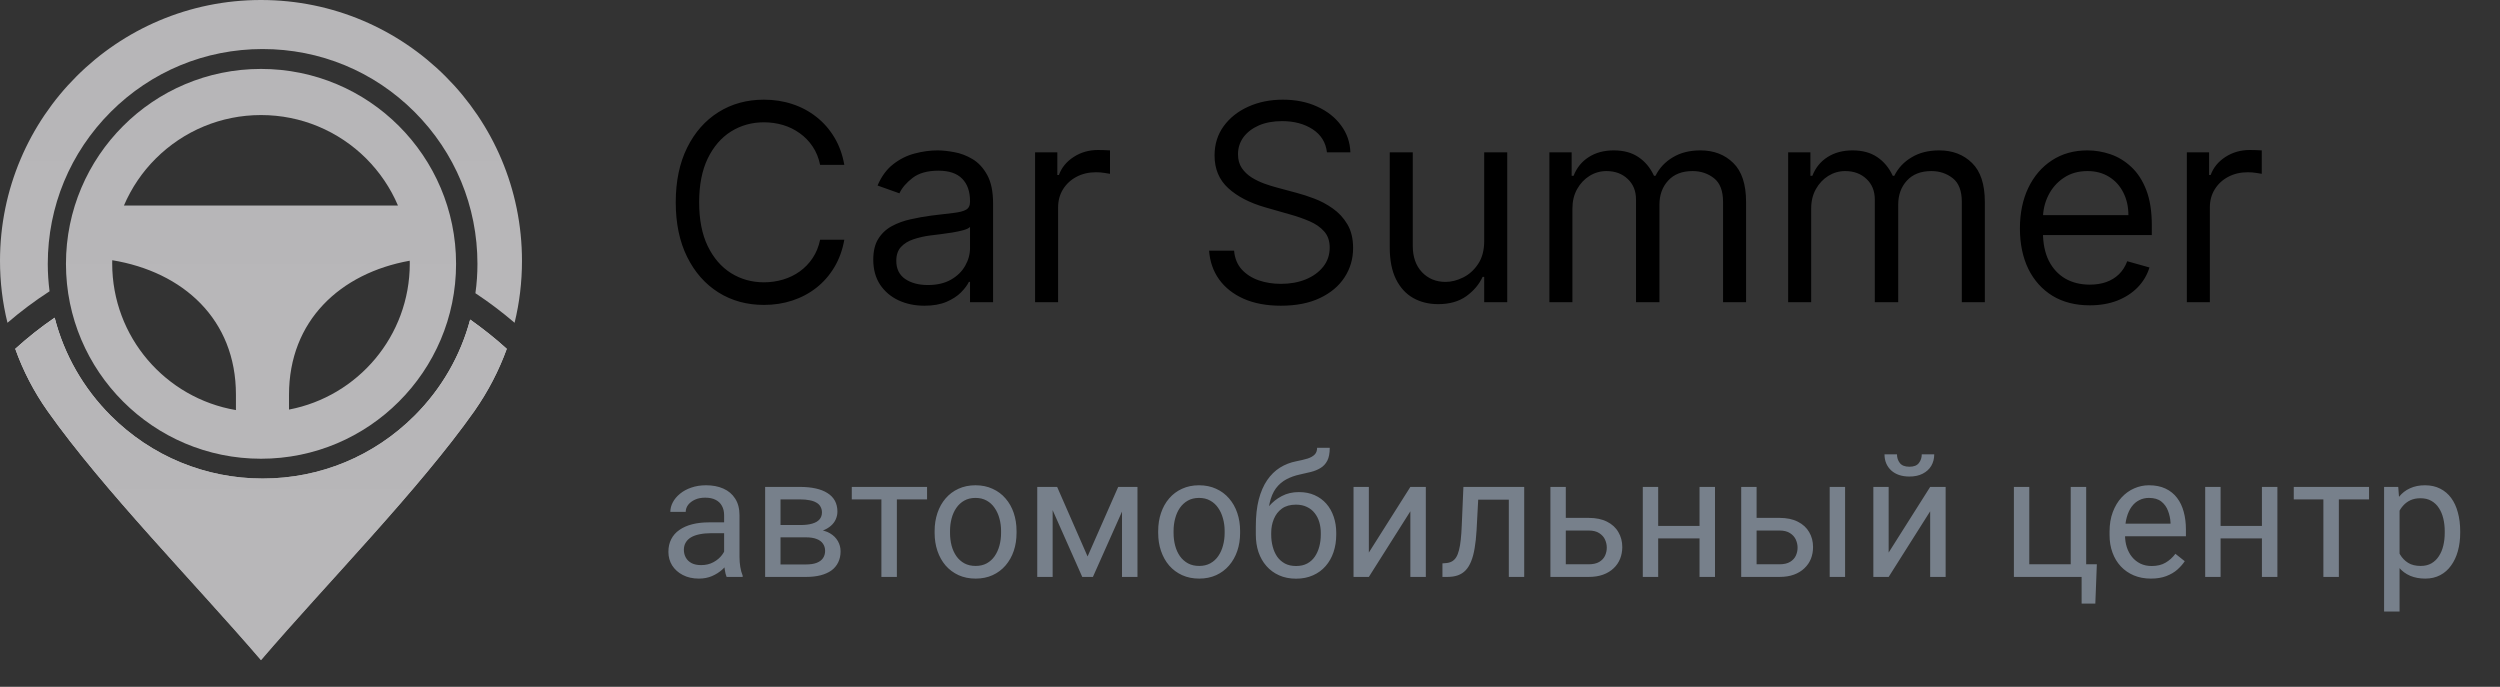
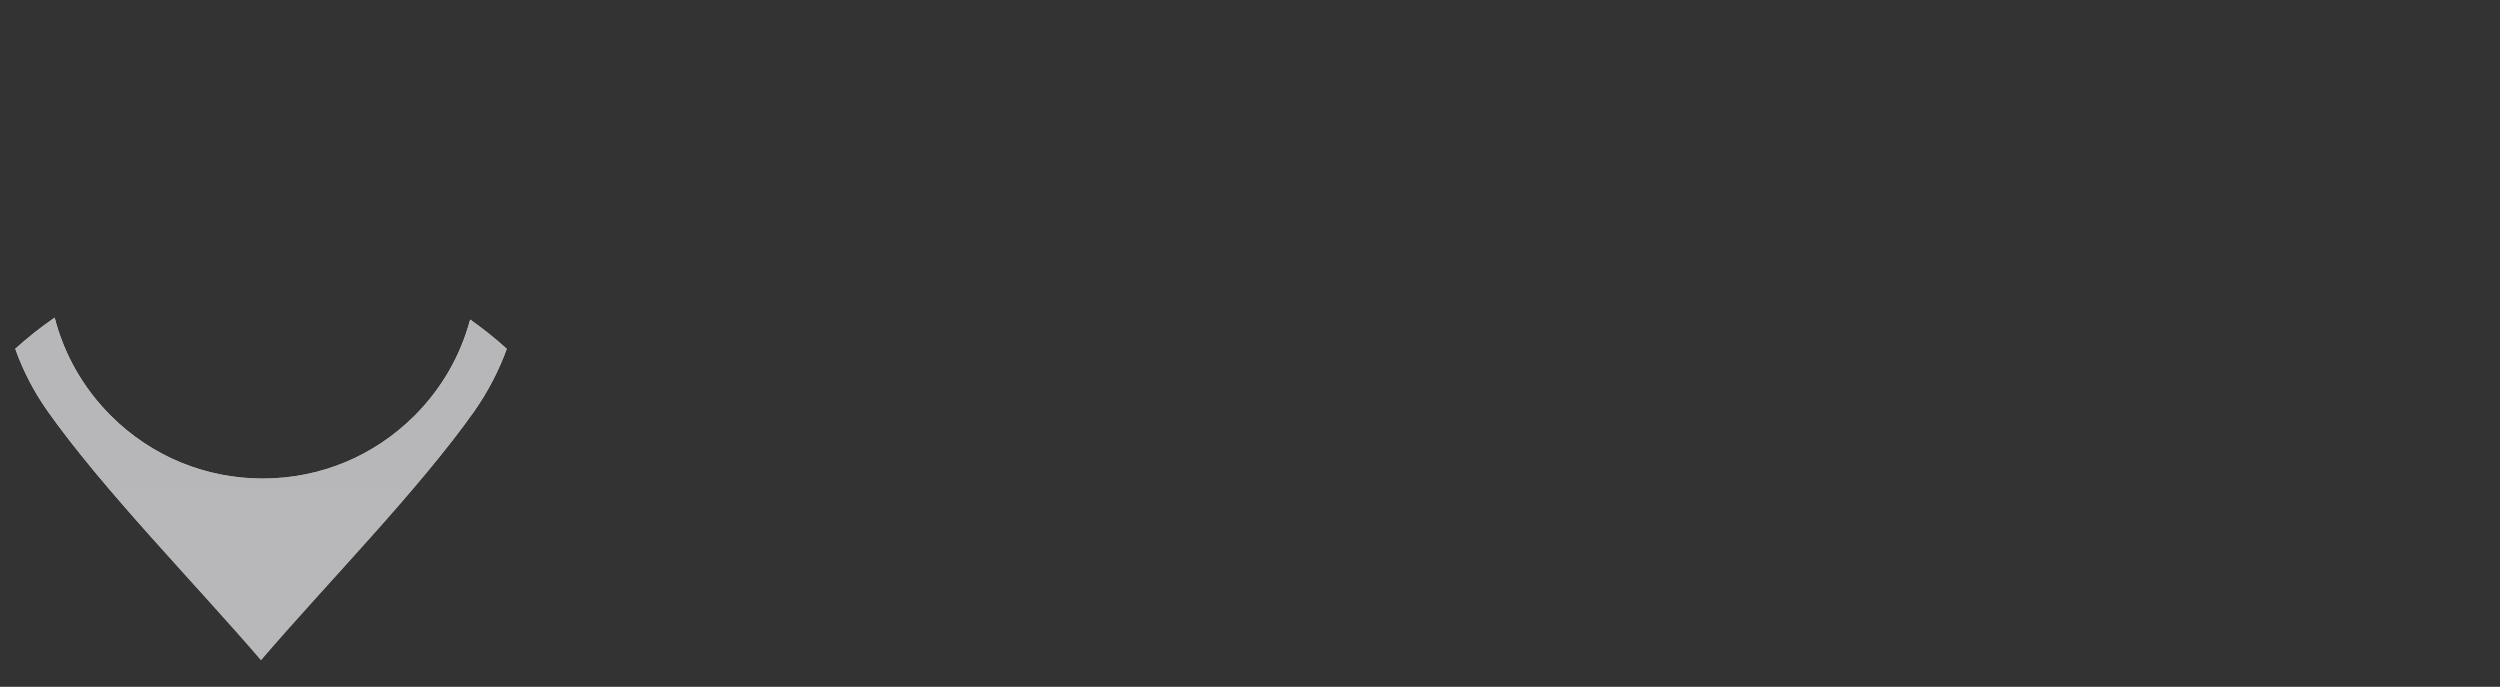
<svg xmlns="http://www.w3.org/2000/svg" width="91" height="25" viewBox="0 0 91 25" fill="none">
  <rect x="0" y="0" width="91" height="25" fill="#333333" stroke="none" />
-   <path d="M26.358 20.44V18.754C26.358 18.625 26.332 18.512 26.28 18.418C26.229 18.321 26.152 18.246 26.049 18.194C25.947 18.141 25.819 18.115 25.668 18.115C25.527 18.115 25.403 18.139 25.296 18.188C25.191 18.236 25.108 18.3 25.047 18.378C24.989 18.457 24.96 18.542 24.96 18.633H24.4C24.4 18.516 24.43 18.399 24.49 18.285C24.551 18.169 24.638 18.066 24.751 17.973C24.866 17.878 25.003 17.803 25.163 17.749C25.324 17.692 25.504 17.664 25.701 17.664C25.939 17.664 26.149 17.704 26.331 17.785C26.515 17.866 26.658 17.988 26.761 18.151C26.866 18.313 26.918 18.516 26.918 18.76V20.285C26.918 20.395 26.927 20.511 26.946 20.634C26.966 20.757 26.995 20.863 27.033 20.952V21H26.449C26.421 20.935 26.399 20.85 26.383 20.743C26.366 20.634 26.358 20.533 26.358 20.44ZM26.455 19.014L26.461 19.408H25.895C25.736 19.408 25.593 19.421 25.468 19.447C25.343 19.471 25.238 19.509 25.153 19.559C25.069 19.609 25.004 19.673 24.96 19.75C24.915 19.824 24.893 19.912 24.893 20.013C24.893 20.116 24.916 20.21 24.963 20.295C25.009 20.379 25.079 20.447 25.172 20.497C25.266 20.546 25.383 20.57 25.52 20.57C25.691 20.57 25.843 20.534 25.974 20.461C26.105 20.389 26.209 20.3 26.286 20.195C26.364 20.09 26.407 19.988 26.413 19.889L26.652 20.158C26.638 20.243 26.599 20.337 26.537 20.44C26.474 20.543 26.391 20.642 26.286 20.737C26.183 20.829 26.06 20.907 25.916 20.97C25.775 21.03 25.616 21.061 25.438 21.061C25.216 21.061 25.021 21.017 24.854 20.93C24.688 20.844 24.559 20.727 24.466 20.582C24.375 20.435 24.33 20.27 24.33 20.089C24.33 19.913 24.364 19.759 24.433 19.626C24.502 19.49 24.6 19.378 24.73 19.29C24.859 19.199 25.014 19.13 25.196 19.084C25.377 19.037 25.58 19.014 25.804 19.014H26.455ZM29.337 19.559H28.262L28.256 19.111H29.134C29.308 19.111 29.452 19.094 29.567 19.059C29.684 19.025 29.772 18.974 29.831 18.905C29.889 18.837 29.919 18.752 29.919 18.651C29.919 18.572 29.901 18.503 29.867 18.445C29.835 18.384 29.785 18.335 29.719 18.297C29.652 18.256 29.569 18.227 29.47 18.209C29.373 18.189 29.259 18.178 29.128 18.178H28.411V21H27.851V17.724H29.128C29.336 17.724 29.523 17.743 29.688 17.779C29.856 17.815 29.998 17.871 30.115 17.945C30.234 18.018 30.325 18.111 30.388 18.224C30.45 18.337 30.482 18.47 30.482 18.623C30.482 18.722 30.461 18.816 30.421 18.905C30.381 18.994 30.321 19.073 30.242 19.141C30.164 19.21 30.067 19.266 29.952 19.311C29.837 19.353 29.704 19.38 29.555 19.392L29.337 19.559ZM29.337 21H28.06L28.338 20.546H29.337C29.493 20.546 29.622 20.527 29.725 20.488C29.828 20.448 29.904 20.392 29.955 20.319C30.007 20.244 30.034 20.155 30.034 20.052C30.034 19.95 30.007 19.862 29.955 19.789C29.904 19.714 29.828 19.658 29.725 19.619C29.622 19.579 29.493 19.559 29.337 19.559H28.486L28.493 19.111H29.555L29.758 19.28C29.938 19.295 30.09 19.339 30.215 19.414C30.34 19.488 30.435 19.583 30.5 19.698C30.564 19.811 30.597 19.934 30.597 20.068C30.597 20.221 30.567 20.356 30.509 20.473C30.452 20.59 30.369 20.688 30.261 20.767C30.152 20.844 30.019 20.902 29.864 20.942C29.709 20.981 29.533 21 29.337 21ZM32.646 17.724V21H32.083V17.724H32.646ZM33.745 17.724V18.178H31.005V17.724H33.745ZM34.02 19.398V19.329C34.02 19.093 34.055 18.874 34.123 18.672C34.192 18.468 34.291 18.291 34.42 18.142C34.549 17.991 34.706 17.874 34.889 17.791C35.073 17.706 35.279 17.664 35.507 17.664C35.737 17.664 35.944 17.706 36.127 17.791C36.313 17.874 36.471 17.991 36.6 18.142C36.731 18.291 36.831 18.468 36.9 18.672C36.968 18.874 37.002 19.093 37.002 19.329V19.398C37.002 19.635 36.968 19.854 36.9 20.055C36.831 20.257 36.731 20.434 36.6 20.585C36.471 20.735 36.314 20.852 36.131 20.936C35.949 21.019 35.743 21.061 35.513 21.061C35.283 21.061 35.076 21.019 34.892 20.936C34.709 20.852 34.551 20.735 34.42 20.585C34.291 20.434 34.192 20.257 34.123 20.055C34.055 19.854 34.02 19.635 34.02 19.398ZM34.581 19.329V19.398C34.581 19.562 34.6 19.716 34.638 19.862C34.676 20.005 34.734 20.132 34.811 20.243C34.889 20.354 34.987 20.442 35.104 20.506C35.221 20.569 35.358 20.6 35.513 20.6C35.666 20.6 35.801 20.569 35.916 20.506C36.033 20.442 36.13 20.354 36.206 20.243C36.283 20.132 36.34 20.005 36.379 19.862C36.419 19.716 36.439 19.562 36.439 19.398V19.329C36.439 19.167 36.419 19.015 36.379 18.872C36.34 18.727 36.282 18.598 36.203 18.487C36.127 18.374 36.03 18.285 35.913 18.221C35.798 18.156 35.662 18.124 35.507 18.124C35.353 18.124 35.218 18.156 35.101 18.221C34.986 18.285 34.889 18.374 34.811 18.487C34.734 18.598 34.676 18.727 34.638 18.872C34.6 19.015 34.581 19.167 34.581 19.329ZM39.588 20.255L40.702 17.724H41.241L39.782 21H39.394L37.941 17.724H38.48L39.588 20.255ZM38.316 17.724V21H37.756V17.724H38.316ZM40.841 21V17.724H41.404V21H40.841ZM42.158 19.398V19.329C42.158 19.093 42.192 18.874 42.261 18.672C42.33 18.468 42.428 18.291 42.558 18.142C42.687 17.991 42.843 17.874 43.027 17.791C43.211 17.706 43.416 17.664 43.644 17.664C43.874 17.664 44.081 17.706 44.265 17.791C44.451 17.874 44.608 17.991 44.737 18.142C44.868 18.291 44.968 18.468 45.037 18.672C45.106 18.874 45.14 19.093 45.14 19.329V19.398C45.14 19.635 45.106 19.854 45.037 20.055C44.968 20.257 44.868 20.434 44.737 20.585C44.608 20.735 44.452 20.852 44.268 20.936C44.086 21.019 43.881 21.061 43.651 21.061C43.42 21.061 43.214 21.019 43.03 20.936C42.846 20.852 42.689 20.735 42.558 20.585C42.428 20.434 42.33 20.257 42.261 20.055C42.192 19.854 42.158 19.635 42.158 19.398ZM42.718 19.329V19.398C42.718 19.562 42.737 19.716 42.776 19.862C42.814 20.005 42.871 20.132 42.948 20.243C43.027 20.354 43.125 20.442 43.242 20.506C43.359 20.569 43.495 20.6 43.651 20.6C43.804 20.6 43.938 20.569 44.053 20.506C44.17 20.442 44.267 20.354 44.344 20.243C44.42 20.132 44.478 20.005 44.516 19.862C44.557 19.716 44.577 19.562 44.577 19.398V19.329C44.577 19.167 44.557 19.015 44.516 18.872C44.478 18.727 44.419 18.598 44.341 18.487C44.264 18.374 44.167 18.285 44.05 18.221C43.935 18.156 43.8 18.124 43.644 18.124C43.491 18.124 43.356 18.156 43.239 18.221C43.124 18.285 43.027 18.374 42.948 18.487C42.871 18.598 42.814 18.727 42.776 18.872C42.737 19.015 42.718 19.167 42.718 19.329ZM47.943 16.299H48.403C48.403 16.496 48.373 16.654 48.313 16.771C48.252 16.886 48.169 16.975 48.064 17.037C47.961 17.1 47.844 17.147 47.713 17.18C47.584 17.212 47.45 17.243 47.31 17.273C47.137 17.31 46.975 17.367 46.826 17.446C46.679 17.523 46.552 17.632 46.445 17.773C46.34 17.914 46.262 18.098 46.212 18.324C46.163 18.55 46.15 18.829 46.172 19.162V19.441H45.712V19.162C45.712 18.789 45.747 18.463 45.818 18.185C45.891 17.906 45.993 17.671 46.124 17.479C46.255 17.288 46.41 17.135 46.59 17.022C46.772 16.909 46.971 16.831 47.19 16.789C47.347 16.759 47.482 16.726 47.595 16.692C47.708 16.656 47.794 16.607 47.852 16.547C47.913 16.486 47.943 16.404 47.943 16.299ZM47.28 17.912C47.494 17.912 47.685 17.949 47.852 18.024C48.02 18.099 48.162 18.203 48.279 18.336C48.396 18.469 48.485 18.627 48.546 18.808C48.608 18.988 48.639 19.184 48.639 19.395V19.462C48.639 19.69 48.606 19.902 48.54 20.098C48.475 20.292 48.379 20.461 48.252 20.606C48.127 20.75 47.974 20.862 47.792 20.942C47.612 21.023 47.407 21.064 47.177 21.064C46.947 21.064 46.741 21.023 46.56 20.942C46.38 20.862 46.227 20.75 46.1 20.606C45.972 20.461 45.876 20.292 45.809 20.098C45.744 19.902 45.712 19.69 45.712 19.462V19.395C45.712 19.345 45.721 19.296 45.739 19.247C45.758 19.199 45.78 19.149 45.806 19.099C45.834 19.048 45.859 18.995 45.882 18.938C45.956 18.757 46.058 18.588 46.187 18.433C46.319 18.277 46.475 18.152 46.657 18.057C46.84 17.96 47.048 17.912 47.28 17.912ZM47.171 18.369C46.965 18.369 46.796 18.417 46.663 18.512C46.532 18.606 46.434 18.733 46.369 18.89C46.304 19.045 46.272 19.214 46.272 19.395V19.462C46.272 19.616 46.29 19.761 46.327 19.898C46.363 20.035 46.417 20.157 46.49 20.264C46.565 20.369 46.659 20.452 46.772 20.513C46.887 20.573 47.022 20.603 47.177 20.603C47.333 20.603 47.467 20.573 47.58 20.513C47.693 20.452 47.786 20.369 47.858 20.264C47.931 20.157 47.986 20.035 48.022 19.898C48.058 19.761 48.077 19.616 48.077 19.462V19.395C48.077 19.258 48.058 19.128 48.022 19.005C47.986 18.882 47.93 18.773 47.855 18.678C47.783 18.583 47.689 18.509 47.574 18.454C47.461 18.398 47.327 18.369 47.171 18.369ZM49.826 20.113L51.337 17.724H51.9V21H51.337V18.611L49.826 21H49.269V17.724H49.826V20.113ZM54.988 17.724V18.188H53.405V17.724H54.988ZM55.481 17.724V21H54.921V17.724H55.481ZM53.268 17.724H53.831L53.747 19.305C53.733 19.549 53.709 19.765 53.677 19.953C53.647 20.138 53.604 20.298 53.55 20.431C53.497 20.564 53.431 20.673 53.35 20.758C53.271 20.841 53.176 20.902 53.066 20.942C52.955 20.981 52.826 21 52.681 21H52.505V20.506L52.627 20.497C52.713 20.491 52.787 20.471 52.848 20.437C52.91 20.403 52.963 20.352 53.005 20.285C53.047 20.217 53.082 20.129 53.108 20.022C53.136 19.915 53.157 19.788 53.172 19.641C53.188 19.493 53.2 19.322 53.208 19.126L53.268 17.724ZM56.844 18.851H57.828C58.092 18.851 58.315 18.897 58.497 18.99C58.678 19.081 58.816 19.207 58.908 19.368C59.003 19.528 59.051 19.709 59.051 19.913C59.051 20.065 59.024 20.207 58.972 20.34C58.919 20.471 58.841 20.586 58.736 20.685C58.633 20.784 58.505 20.862 58.351 20.918C58.2 20.973 58.025 21 57.828 21H56.435V17.724H56.995V20.54H57.828C57.989 20.54 58.118 20.511 58.215 20.452C58.312 20.393 58.382 20.318 58.424 20.225C58.466 20.132 58.487 20.035 58.487 19.934C58.487 19.835 58.466 19.739 58.424 19.644C58.382 19.549 58.312 19.47 58.215 19.408C58.118 19.343 57.989 19.311 57.828 19.311H56.844V18.851ZM61.972 19.144V19.598H60.24V19.144H61.972ZM60.358 17.724V21H59.798V17.724H60.358ZM62.426 17.724V21H61.863V17.724H62.426ZM63.788 18.851H64.772C65.037 18.851 65.26 18.897 65.441 18.99C65.623 19.081 65.76 19.207 65.853 19.368C65.948 19.528 65.995 19.709 65.995 19.913C65.995 20.065 65.969 20.207 65.917 20.34C65.864 20.471 65.785 20.586 65.68 20.685C65.578 20.784 65.449 20.862 65.296 20.918C65.145 20.973 64.97 21 64.772 21H63.38V17.724H63.94V20.54H64.772C64.934 20.54 65.063 20.511 65.16 20.452C65.257 20.393 65.326 20.318 65.369 20.225C65.411 20.132 65.432 20.035 65.432 19.934C65.432 19.835 65.411 19.739 65.369 19.644C65.326 19.549 65.257 19.47 65.16 19.408C65.063 19.343 64.934 19.311 64.772 19.311H63.788V18.851ZM67.161 17.724V21H66.601V17.724H67.161ZM68.747 20.113L70.258 17.724H70.821V21H70.258V18.611L68.747 21H68.19V17.724H68.747V20.113ZM69.952 16.538H70.406C70.406 16.695 70.37 16.835 70.297 16.959C70.225 17.08 70.121 17.174 69.985 17.243C69.85 17.312 69.69 17.346 69.504 17.346C69.224 17.346 69.001 17.271 68.838 17.122C68.677 16.971 68.596 16.776 68.596 16.538H69.05C69.05 16.657 69.084 16.762 69.153 16.852C69.222 16.943 69.338 16.989 69.504 16.989C69.665 16.989 69.781 16.943 69.849 16.852C69.918 16.762 69.952 16.657 69.952 16.538ZM73.306 21V17.724H73.866V20.54H75.374V17.724H75.937V21H73.306ZM76.325 20.54L76.27 21.972H75.771V21H75.344V20.54H76.325ZM78.292 21.061C78.064 21.061 77.858 21.022 77.672 20.945C77.488 20.867 77.33 20.757 77.197 20.616C77.065 20.474 76.964 20.307 76.894 20.113C76.823 19.919 76.788 19.707 76.788 19.477V19.35C76.788 19.084 76.827 18.846 76.906 18.639C76.985 18.429 77.091 18.251 77.227 18.106C77.362 17.96 77.515 17.851 77.687 17.776C77.859 17.701 78.036 17.664 78.22 17.664C78.454 17.664 78.656 17.704 78.825 17.785C78.997 17.866 79.137 17.979 79.246 18.124C79.355 18.267 79.436 18.437 79.488 18.633C79.541 18.826 79.567 19.038 79.567 19.268V19.52H77.121V19.062H79.007V19.02C78.999 18.875 78.969 18.733 78.916 18.596C78.866 18.459 78.785 18.346 78.674 18.257C78.563 18.168 78.412 18.124 78.22 18.124C78.093 18.124 77.975 18.151 77.869 18.206C77.762 18.258 77.67 18.337 77.593 18.442C77.516 18.547 77.457 18.675 77.415 18.826C77.372 18.978 77.351 19.152 77.351 19.35V19.477C77.351 19.633 77.372 19.779 77.415 19.916C77.459 20.051 77.522 20.171 77.605 20.273C77.69 20.376 77.792 20.457 77.911 20.516C78.032 20.574 78.169 20.603 78.323 20.603C78.52 20.603 78.688 20.563 78.825 20.482C78.962 20.402 79.082 20.294 79.185 20.158L79.525 20.428C79.454 20.535 79.364 20.637 79.255 20.734C79.146 20.831 79.012 20.909 78.852 20.97C78.695 21.03 78.508 21.061 78.292 21.061ZM82.443 19.144V19.598H80.711V19.144H82.443ZM80.829 17.724V21H80.269V17.724H80.829ZM82.897 17.724V21H82.334V17.724H82.897ZM85.134 17.724V21H84.571V17.724H85.134ZM86.233 17.724V18.178H83.493V17.724H86.233ZM87.344 18.354V22.259H86.781V17.724H87.296L87.344 18.354ZM89.551 19.335V19.398C89.551 19.637 89.523 19.858 89.466 20.061C89.41 20.263 89.327 20.439 89.218 20.588C89.111 20.738 88.979 20.854 88.822 20.936C88.664 21.019 88.483 21.061 88.28 21.061C88.072 21.061 87.888 21.026 87.729 20.958C87.569 20.889 87.434 20.789 87.323 20.658C87.212 20.527 87.123 20.369 87.056 20.186C86.992 20.002 86.948 19.795 86.923 19.565V19.226C86.948 18.984 86.993 18.767 87.06 18.575C87.126 18.383 87.214 18.22 87.323 18.085C87.434 17.947 87.568 17.843 87.726 17.773C87.883 17.7 88.065 17.664 88.27 17.664C88.476 17.664 88.659 17.704 88.819 17.785C88.978 17.864 89.112 17.977 89.221 18.124C89.33 18.271 89.412 18.448 89.466 18.654C89.523 18.858 89.551 19.085 89.551 19.335ZM88.988 19.398V19.335C88.988 19.172 88.971 19.018 88.936 18.875C88.902 18.73 88.849 18.602 88.776 18.493C88.705 18.382 88.615 18.296 88.504 18.233C88.393 18.168 88.26 18.136 88.107 18.136C87.966 18.136 87.843 18.16 87.738 18.209C87.635 18.257 87.547 18.323 87.474 18.406C87.402 18.486 87.342 18.579 87.296 18.684C87.251 18.787 87.218 18.894 87.196 19.005V19.789C87.236 19.93 87.293 20.064 87.365 20.189C87.438 20.312 87.535 20.412 87.656 20.488C87.777 20.563 87.929 20.6 88.113 20.6C88.264 20.6 88.395 20.569 88.504 20.506C88.615 20.442 88.705 20.354 88.776 20.243C88.849 20.132 88.902 20.005 88.936 19.862C88.971 19.716 88.988 19.562 88.988 19.398Z" fill="#77808B" />
  <path fill-rule="evenodd" clip-rule="evenodd" d="M1.729 14.959C3.748 17.821 7.135 21.271 9.5 24.029C11.862 21.271 15.252 17.821 17.27 14.959C17.767 14.246 18.16 13.488 18.446 12.697C18.026 12.315 17.579 11.962 17.114 11.633C16.764 12.944 16.077 14.145 15.091 15.13C13.614 16.606 11.649 17.419 9.562 17.419C7.474 17.419 5.51 16.606 4.032 15.13C3.029 14.127 2.332 12.9 1.989 11.564C1.485 11.91 1.008 12.287 0.556 12.697C0.84 13.495 1.233 14.256 1.729 14.959Z" fill="url(#paint0_linear_1_14)" />
  <path fill-rule="evenodd" clip-rule="evenodd" d="M1.729 14.959C3.748 17.821 7.135 21.271 9.5 24.029C11.862 21.271 15.252 17.821 17.27 14.959C17.767 14.246 18.16 13.488 18.446 12.697C18.026 12.315 17.579 11.962 17.114 11.633C16.764 12.944 16.077 14.145 15.091 15.13C13.614 16.606 11.649 17.419 9.562 17.419C7.474 17.419 5.51 16.606 4.032 15.13C3.029 14.127 2.332 12.9 1.989 11.564C1.485 11.91 1.008 12.287 0.556 12.697C0.84 13.495 1.233 14.256 1.729 14.959Z" fill="url(#paint1_linear_1_14)" />
-   <path fill-rule="evenodd" clip-rule="evenodd" d="M1.804 10.603C1.762 10.275 1.739 9.942 1.739 9.603C1.739 7.517 2.552 5.554 4.03 4.074C5.507 2.598 7.471 1.785 9.559 1.785C11.65 1.785 13.614 2.598 15.089 4.074C16.566 5.551 17.379 7.514 17.379 9.603C17.379 9.964 17.355 10.322 17.305 10.673C17.802 11.001 18.279 11.362 18.731 11.749C18.909 11.021 19 10.27 19 9.495C19 4.252 14.748 0 9.5 0C4.252 0 0 4.252 0 9.495C0 10.26 0.091 11.016 0.272 11.749C0.754 11.334 1.265 10.952 1.804 10.603Z" fill="url(#paint2_linear_1_14)" />
-   <path fill-rule="evenodd" clip-rule="evenodd" d="M13.332 5.773C12.833 5.274 12.235 4.872 11.573 4.598C10.935 4.334 10.236 4.188 9.5 4.188C8.766 4.188 8.067 4.334 7.427 4.598C6.765 4.872 6.169 5.274 5.668 5.773C5.178 6.26 4.786 6.84 4.511 7.482H14.486C14.214 6.84 13.819 6.262 13.332 5.773ZM4.482 4.586C5.766 3.301 7.54 2.509 9.5 2.509C11.459 2.509 13.236 3.301 14.52 4.586C15.805 5.87 16.601 7.645 16.601 9.603C16.601 11.562 15.805 13.335 14.52 14.618C13.236 15.903 11.462 16.698 9.5 16.698C7.54 16.698 5.766 15.903 4.482 14.618C3.197 13.335 2.401 11.562 2.401 9.603C2.401 7.645 3.197 5.87 4.482 4.586ZM4.086 9.472C4.086 9.512 4.084 9.551 4.084 9.591C4.084 12.27 6.031 14.493 8.588 14.927V14.369C8.591 11.618 6.658 9.895 4.086 9.472ZM10.523 14.908C13.026 14.428 14.916 12.233 14.916 9.591C14.916 9.556 14.916 9.524 14.913 9.49C12.386 9.944 10.52 11.673 10.52 14.369V14.908H10.523Z" fill="url(#paint3_linear_1_14)" />
-   <path d="M30.733 6H29.852C29.8 5.747 29.709 5.524 29.579 5.332C29.451 5.141 29.295 4.98 29.11 4.849C28.928 4.717 28.725 4.617 28.503 4.551C28.28 4.485 28.048 4.452 27.807 4.452C27.366 4.452 26.968 4.563 26.61 4.786C26.255 5.008 25.972 5.336 25.761 5.769C25.553 6.202 25.449 6.734 25.449 7.364C25.449 7.993 25.553 8.525 25.761 8.958C25.972 9.391 26.255 9.719 26.61 9.942C26.968 10.164 27.366 10.276 27.807 10.276C28.048 10.276 28.28 10.242 28.503 10.176C28.725 10.11 28.928 10.012 29.11 9.881C29.295 9.749 29.451 9.587 29.579 9.395C29.709 9.201 29.8 8.978 29.852 8.727H30.733C30.667 9.099 30.546 9.432 30.371 9.725C30.195 10.019 29.978 10.268 29.717 10.474C29.457 10.678 29.165 10.833 28.84 10.94C28.518 11.046 28.174 11.099 27.807 11.099C27.187 11.099 26.635 10.948 26.152 10.645C25.669 10.342 25.289 9.911 25.012 9.352C24.735 8.794 24.597 8.131 24.597 7.364C24.597 6.597 24.735 5.934 25.012 5.375C25.289 4.816 25.669 4.385 26.152 4.082C26.635 3.779 27.187 3.628 27.807 3.628C28.174 3.628 28.518 3.681 28.84 3.788C29.165 3.894 29.457 4.05 29.717 4.256C29.978 4.46 30.195 4.709 30.371 5.002C30.546 5.293 30.667 5.626 30.733 6ZM33.648 11.128C33.302 11.128 32.988 11.063 32.706 10.932C32.425 10.8 32.201 10.609 32.035 10.361C31.87 10.11 31.787 9.807 31.787 9.452C31.787 9.139 31.848 8.886 31.971 8.692C32.094 8.495 32.259 8.341 32.465 8.23C32.671 8.119 32.898 8.036 33.147 7.982C33.398 7.925 33.65 7.88 33.903 7.847C34.235 7.804 34.503 7.772 34.709 7.751C34.918 7.727 35.069 7.688 35.164 7.634C35.261 7.579 35.309 7.484 35.309 7.349V7.321C35.309 6.971 35.214 6.698 35.022 6.504C34.832 6.31 34.545 6.213 34.159 6.213C33.759 6.213 33.445 6.301 33.218 6.476C32.991 6.651 32.831 6.838 32.739 7.037L31.943 6.753C32.085 6.421 32.274 6.163 32.511 5.979C32.75 5.792 33.011 5.661 33.292 5.588C33.577 5.512 33.856 5.474 34.13 5.474C34.306 5.474 34.507 5.496 34.734 5.538C34.964 5.579 35.185 5.663 35.398 5.79C35.614 5.918 35.792 6.111 35.934 6.369C36.077 6.627 36.148 6.973 36.148 7.406V11H35.309V10.261H35.267C35.21 10.38 35.115 10.506 34.983 10.641C34.85 10.776 34.674 10.891 34.454 10.986C34.233 11.081 33.965 11.128 33.648 11.128ZM33.775 10.375C34.107 10.375 34.386 10.31 34.614 10.18C34.843 10.05 35.016 9.881 35.132 9.675C35.25 9.469 35.309 9.253 35.309 9.026V8.259C35.274 8.301 35.196 8.34 35.075 8.376C34.957 8.409 34.819 8.438 34.663 8.464C34.509 8.488 34.359 8.509 34.212 8.528C34.068 8.545 33.951 8.559 33.861 8.571C33.643 8.599 33.439 8.646 33.25 8.71C33.063 8.771 32.911 8.865 32.795 8.99C32.682 9.113 32.625 9.281 32.625 9.494C32.625 9.786 32.733 10.006 32.948 10.155C33.166 10.302 33.442 10.375 33.775 10.375ZM37.677 11V5.545H38.487V6.369H38.544C38.643 6.099 38.823 5.88 39.084 5.712C39.344 5.544 39.637 5.46 39.964 5.46C40.026 5.46 40.103 5.461 40.195 5.464C40.287 5.466 40.357 5.47 40.404 5.474V6.327C40.376 6.32 40.311 6.309 40.209 6.295C40.11 6.278 40.004 6.27 39.893 6.27C39.628 6.27 39.391 6.326 39.183 6.437C38.977 6.546 38.814 6.697 38.693 6.891C38.575 7.083 38.515 7.302 38.515 7.548V11H37.677ZM48.301 5.545C48.259 5.186 48.086 4.906 47.783 4.707C47.48 4.509 47.108 4.409 46.668 4.409C46.346 4.409 46.064 4.461 45.823 4.565C45.584 4.67 45.397 4.813 45.261 4.995C45.129 5.177 45.063 5.384 45.063 5.616C45.063 5.811 45.109 5.978 45.201 6.117C45.296 6.255 45.417 6.369 45.563 6.462C45.71 6.552 45.864 6.626 46.025 6.685C46.186 6.742 46.334 6.788 46.469 6.824L47.208 7.023C47.397 7.072 47.608 7.141 47.84 7.229C48.074 7.316 48.298 7.436 48.511 7.587C48.726 7.737 48.904 7.928 49.044 8.163C49.183 8.397 49.253 8.685 49.253 9.026C49.253 9.419 49.15 9.774 48.944 10.091C48.74 10.408 48.442 10.66 48.049 10.847C47.659 11.034 47.184 11.128 46.625 11.128C46.104 11.128 45.653 11.044 45.272 10.876C44.893 10.708 44.595 10.473 44.377 10.173C44.162 9.872 44.04 9.523 44.011 9.125H44.921C44.944 9.4 45.037 9.627 45.198 9.807C45.361 9.984 45.567 10.117 45.816 10.204C46.066 10.29 46.336 10.332 46.625 10.332C46.961 10.332 47.263 10.278 47.531 10.169C47.798 10.058 48.01 9.904 48.166 9.707C48.323 9.509 48.401 9.277 48.401 9.011C48.401 8.77 48.333 8.573 48.198 8.422C48.063 8.27 47.886 8.147 47.666 8.053C47.446 7.958 47.208 7.875 46.952 7.804L46.057 7.548C45.489 7.385 45.039 7.152 44.708 6.849C44.376 6.546 44.21 6.149 44.21 5.659C44.21 5.252 44.321 4.897 44.541 4.594C44.763 4.288 45.062 4.052 45.435 3.884C45.812 3.713 46.232 3.628 46.696 3.628C47.165 3.628 47.582 3.712 47.946 3.88C48.311 4.046 48.6 4.273 48.813 4.562C49.028 4.851 49.142 5.178 49.154 5.545H48.301ZM54.025 8.77V5.545H54.863V11H54.025V10.077H53.968C53.84 10.354 53.641 10.589 53.371 10.783C53.102 10.975 52.761 11.071 52.349 11.071C52.008 11.071 51.705 10.996 51.44 10.847C51.175 10.696 50.966 10.469 50.815 10.165C50.663 9.86 50.587 9.475 50.587 9.011V5.545H51.425V8.955C51.425 9.352 51.537 9.67 51.759 9.906C51.984 10.143 52.271 10.261 52.619 10.261C52.827 10.261 53.039 10.208 53.254 10.102C53.472 9.995 53.654 9.832 53.801 9.612C53.95 9.391 54.025 9.111 54.025 8.77ZM56.398 11V5.545H57.208V6.398H57.279C57.392 6.107 57.576 5.88 57.829 5.719C58.082 5.556 58.386 5.474 58.742 5.474C59.102 5.474 59.401 5.556 59.64 5.719C59.882 5.88 60.07 6.107 60.205 6.398H60.261C60.401 6.116 60.611 5.892 60.89 5.727C61.169 5.558 61.504 5.474 61.895 5.474C62.383 5.474 62.782 5.627 63.092 5.933C63.402 6.236 63.557 6.708 63.557 7.349V11H62.719V7.349C62.719 6.947 62.609 6.659 62.389 6.487C62.169 6.314 61.909 6.227 61.611 6.227C61.227 6.227 60.93 6.343 60.72 6.575C60.509 6.805 60.404 7.096 60.404 7.449V11H59.551V7.264C59.551 6.954 59.451 6.704 59.249 6.515C59.048 6.323 58.789 6.227 58.472 6.227C58.254 6.227 58.05 6.285 57.861 6.401C57.674 6.517 57.522 6.678 57.406 6.884C57.293 7.088 57.236 7.323 57.236 7.591V11H56.398ZM65.089 11V5.545H65.899V6.398H65.97C66.084 6.107 66.267 5.88 66.52 5.719C66.774 5.556 67.078 5.474 67.433 5.474C67.793 5.474 68.092 5.556 68.332 5.719C68.573 5.88 68.761 6.107 68.896 6.398H68.953C69.093 6.116 69.302 5.892 69.582 5.727C69.861 5.558 70.196 5.474 70.587 5.474C71.074 5.474 71.473 5.627 71.783 5.933C72.093 6.236 72.248 6.708 72.248 7.349V11H71.41V7.349C71.41 6.947 71.3 6.659 71.08 6.487C70.86 6.314 70.601 6.227 70.302 6.227C69.919 6.227 69.622 6.343 69.411 6.575C69.2 6.805 69.095 7.096 69.095 7.449V11H68.243V7.264C68.243 6.954 68.142 6.704 67.941 6.515C67.74 6.323 67.48 6.227 67.163 6.227C66.945 6.227 66.742 6.285 66.552 6.401C66.365 6.517 66.214 6.678 66.098 6.884C65.984 7.088 65.927 7.323 65.927 7.591V11H65.089ZM76.068 11.114C75.542 11.114 75.089 10.998 74.708 10.766C74.329 10.531 74.036 10.204 73.83 9.786C73.627 9.364 73.525 8.874 73.525 8.315C73.525 7.757 73.627 7.264 73.83 6.838C74.036 6.41 74.323 6.076 74.69 5.837C75.059 5.595 75.49 5.474 75.982 5.474C76.266 5.474 76.547 5.522 76.824 5.616C77.101 5.711 77.353 5.865 77.58 6.078C77.808 6.289 77.989 6.568 78.124 6.916C78.259 7.264 78.326 7.693 78.326 8.202V8.557H74.122V7.832H77.474C77.474 7.525 77.412 7.25 77.289 7.009C77.168 6.767 76.996 6.576 76.771 6.437C76.548 6.297 76.285 6.227 75.982 6.227C75.649 6.227 75.36 6.31 75.116 6.476C74.874 6.639 74.689 6.852 74.558 7.115C74.428 7.378 74.363 7.66 74.363 7.96V8.443C74.363 8.855 74.434 9.204 74.576 9.491C74.721 9.775 74.921 9.991 75.176 10.141C75.432 10.287 75.729 10.361 76.068 10.361C76.288 10.361 76.487 10.33 76.664 10.268C76.844 10.204 76.999 10.11 77.129 9.984C77.26 9.857 77.36 9.698 77.431 9.509L78.241 9.736C78.156 10.01 78.013 10.252 77.811 10.46C77.61 10.666 77.361 10.827 77.066 10.943C76.77 11.057 76.437 11.114 76.068 11.114ZM79.601 11V5.545H80.411V6.369H80.468C80.567 6.099 80.747 5.88 81.007 5.712C81.268 5.544 81.561 5.46 81.888 5.46C81.95 5.46 82.026 5.461 82.119 5.464C82.211 5.466 82.281 5.47 82.328 5.474V6.327C82.3 6.32 82.235 6.309 82.133 6.295C82.034 6.278 81.928 6.27 81.817 6.27C81.552 6.27 81.315 6.326 81.107 6.437C80.901 6.546 80.737 6.697 80.617 6.891C80.498 7.083 80.439 7.302 80.439 7.548V11H79.601Z" fill="black" />
  <defs>
    <linearGradient id="paint0_linear_1_14" x1="9.711" y1="33.144" x2="8.444" y2="10.767" gradientUnits="userSpaceOnUse">
      <stop stop-color="#888282" stop-opacity="0" />
      <stop offset="0.297" stop-color="#BCBABA" stop-opacity="0.531" />
      <stop offset="1" stop-color="#EBEBEB" />
    </linearGradient>
    <linearGradient id="paint1_linear_1_14" x1="9.501" y1="11.564" x2="9.501" y2="24.029" gradientUnits="userSpaceOnUse">
      <stop stop-color="#B7B6B8" />
      <stop offset="1" stop-color="#B8B7B9" />
    </linearGradient>
    <linearGradient id="paint2_linear_1_14" x1="9.5" y1="0" x2="9.5" y2="11.749" gradientUnits="userSpaceOnUse">
      <stop stop-color="#B7B6B8" />
      <stop offset="1" stop-color="#B8B7B9" />
    </linearGradient>
    <linearGradient id="paint3_linear_1_14" x1="9.501" y1="2.509" x2="9.501" y2="16.698" gradientUnits="userSpaceOnUse">
      <stop stop-color="#B7B6B8" />
      <stop offset="1" stop-color="#B8B7B9" />
    </linearGradient>
  </defs>
</svg>